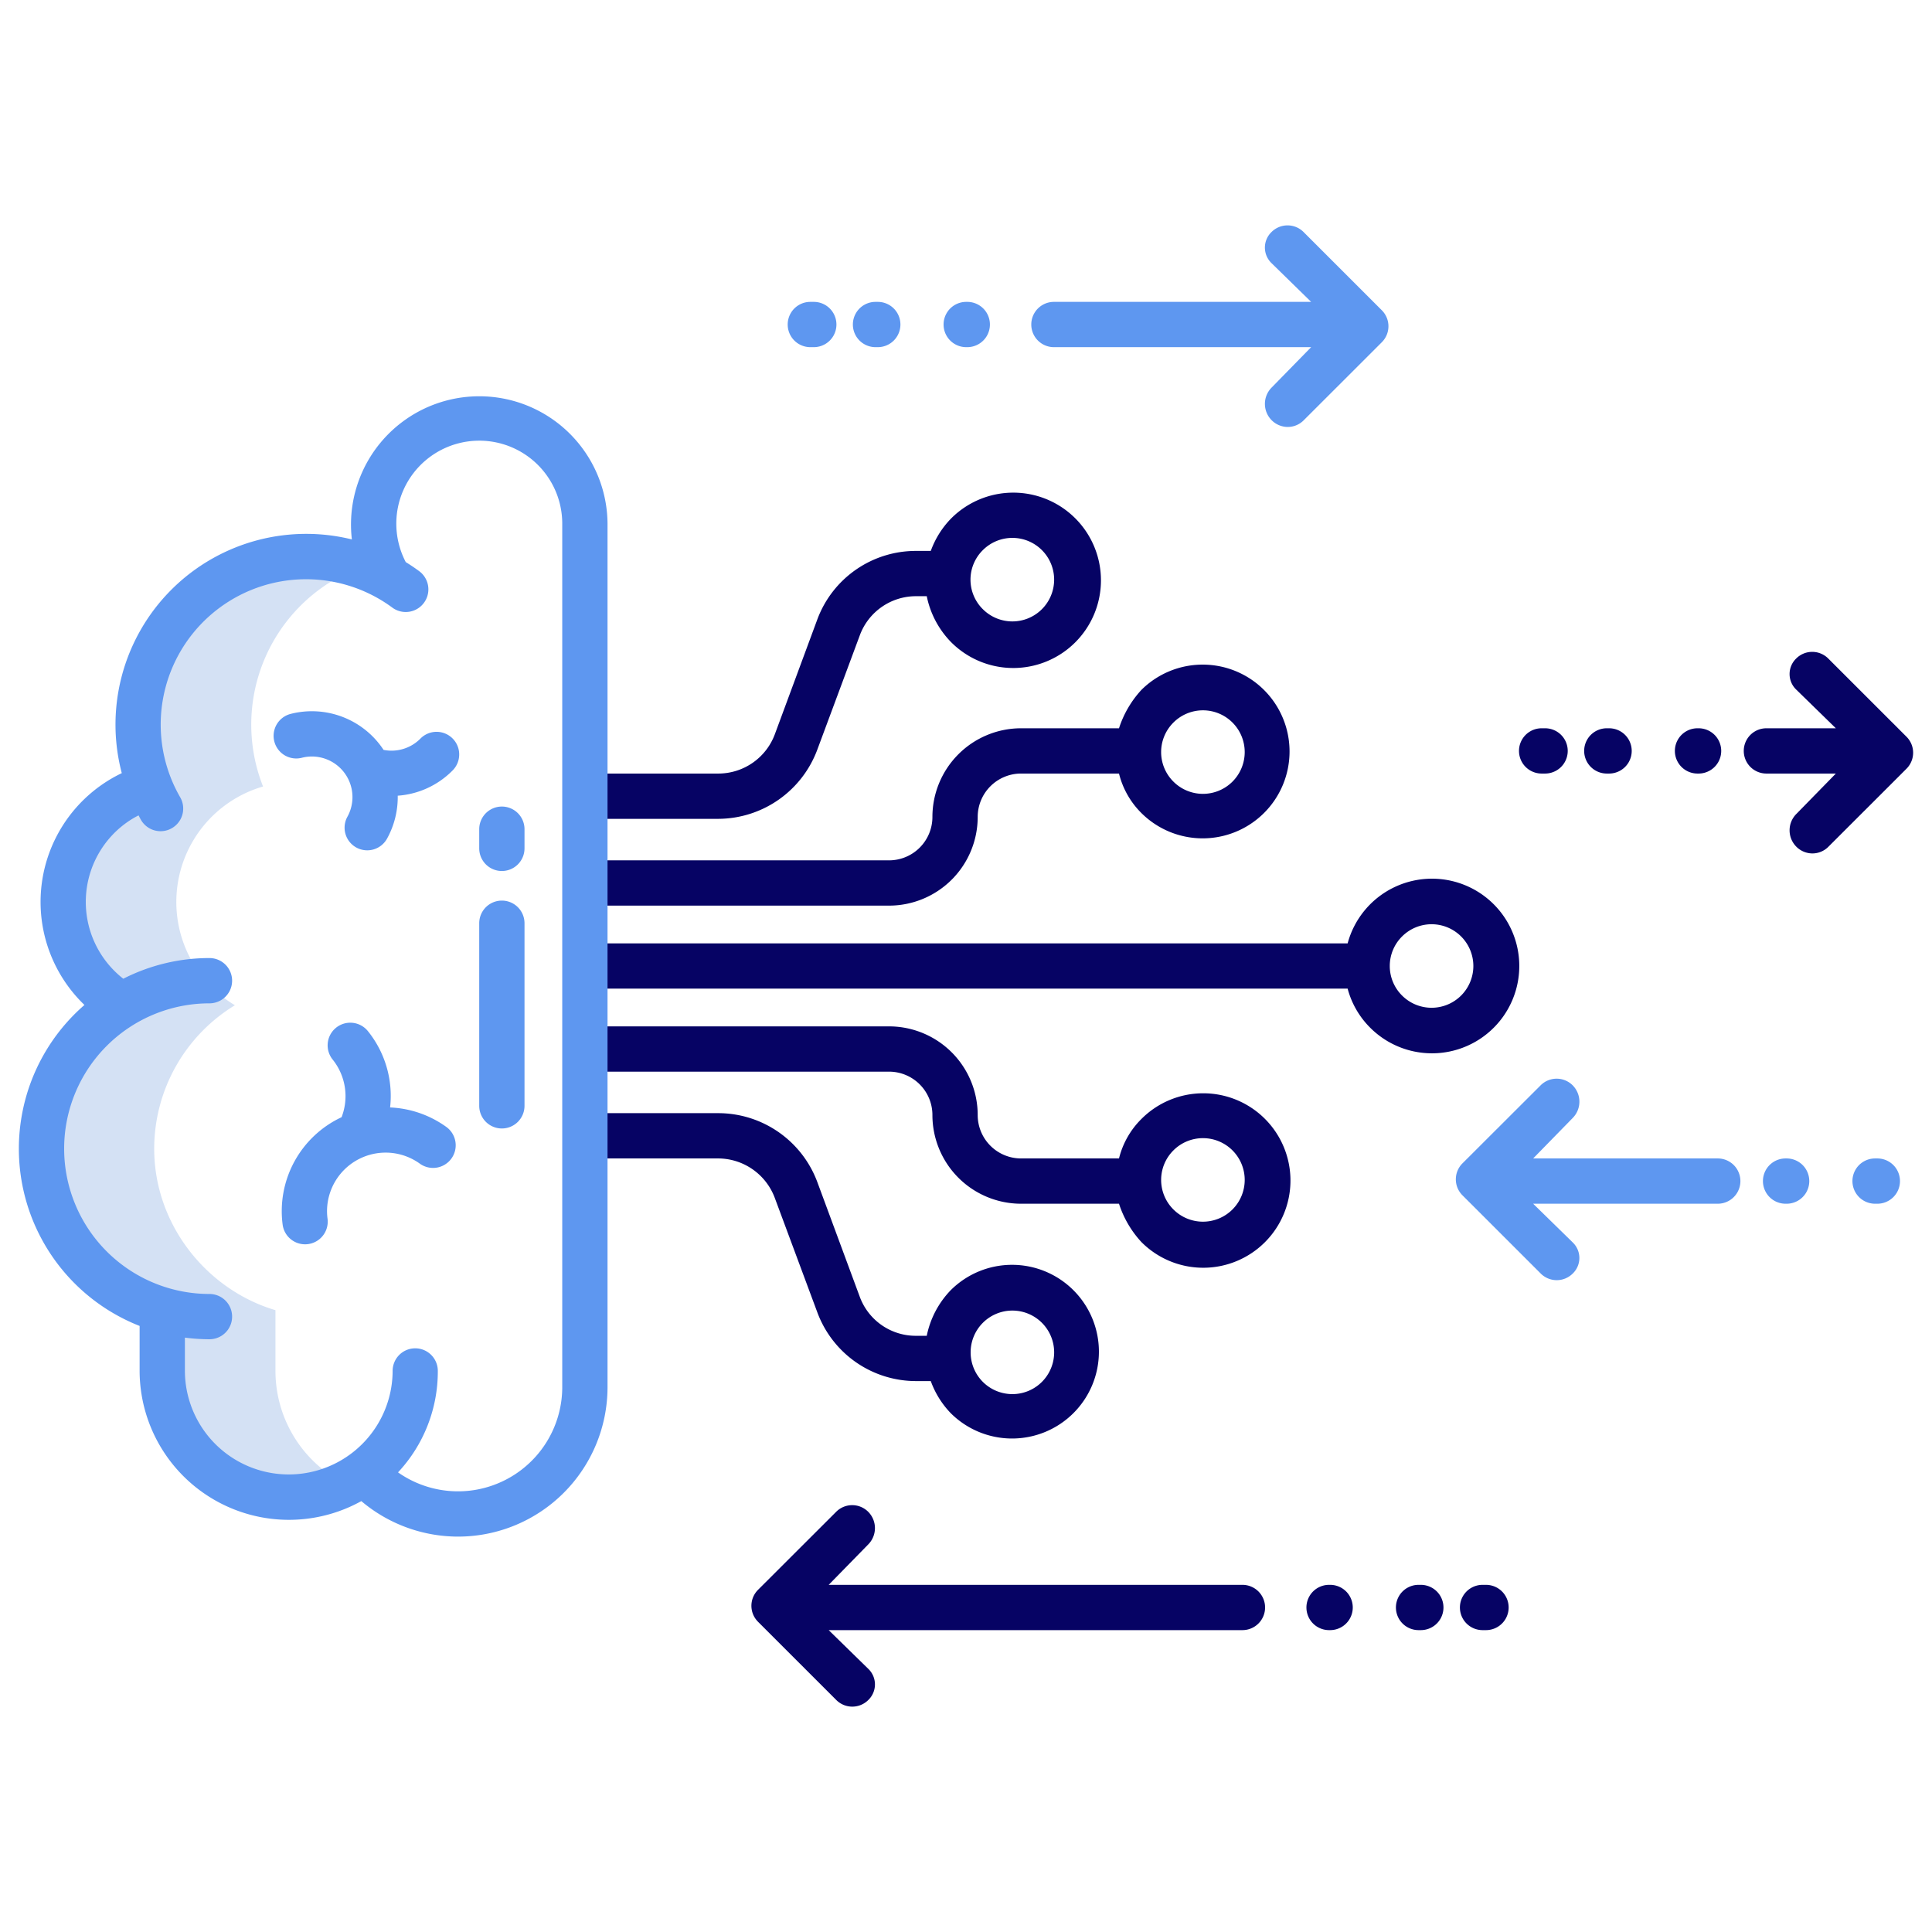
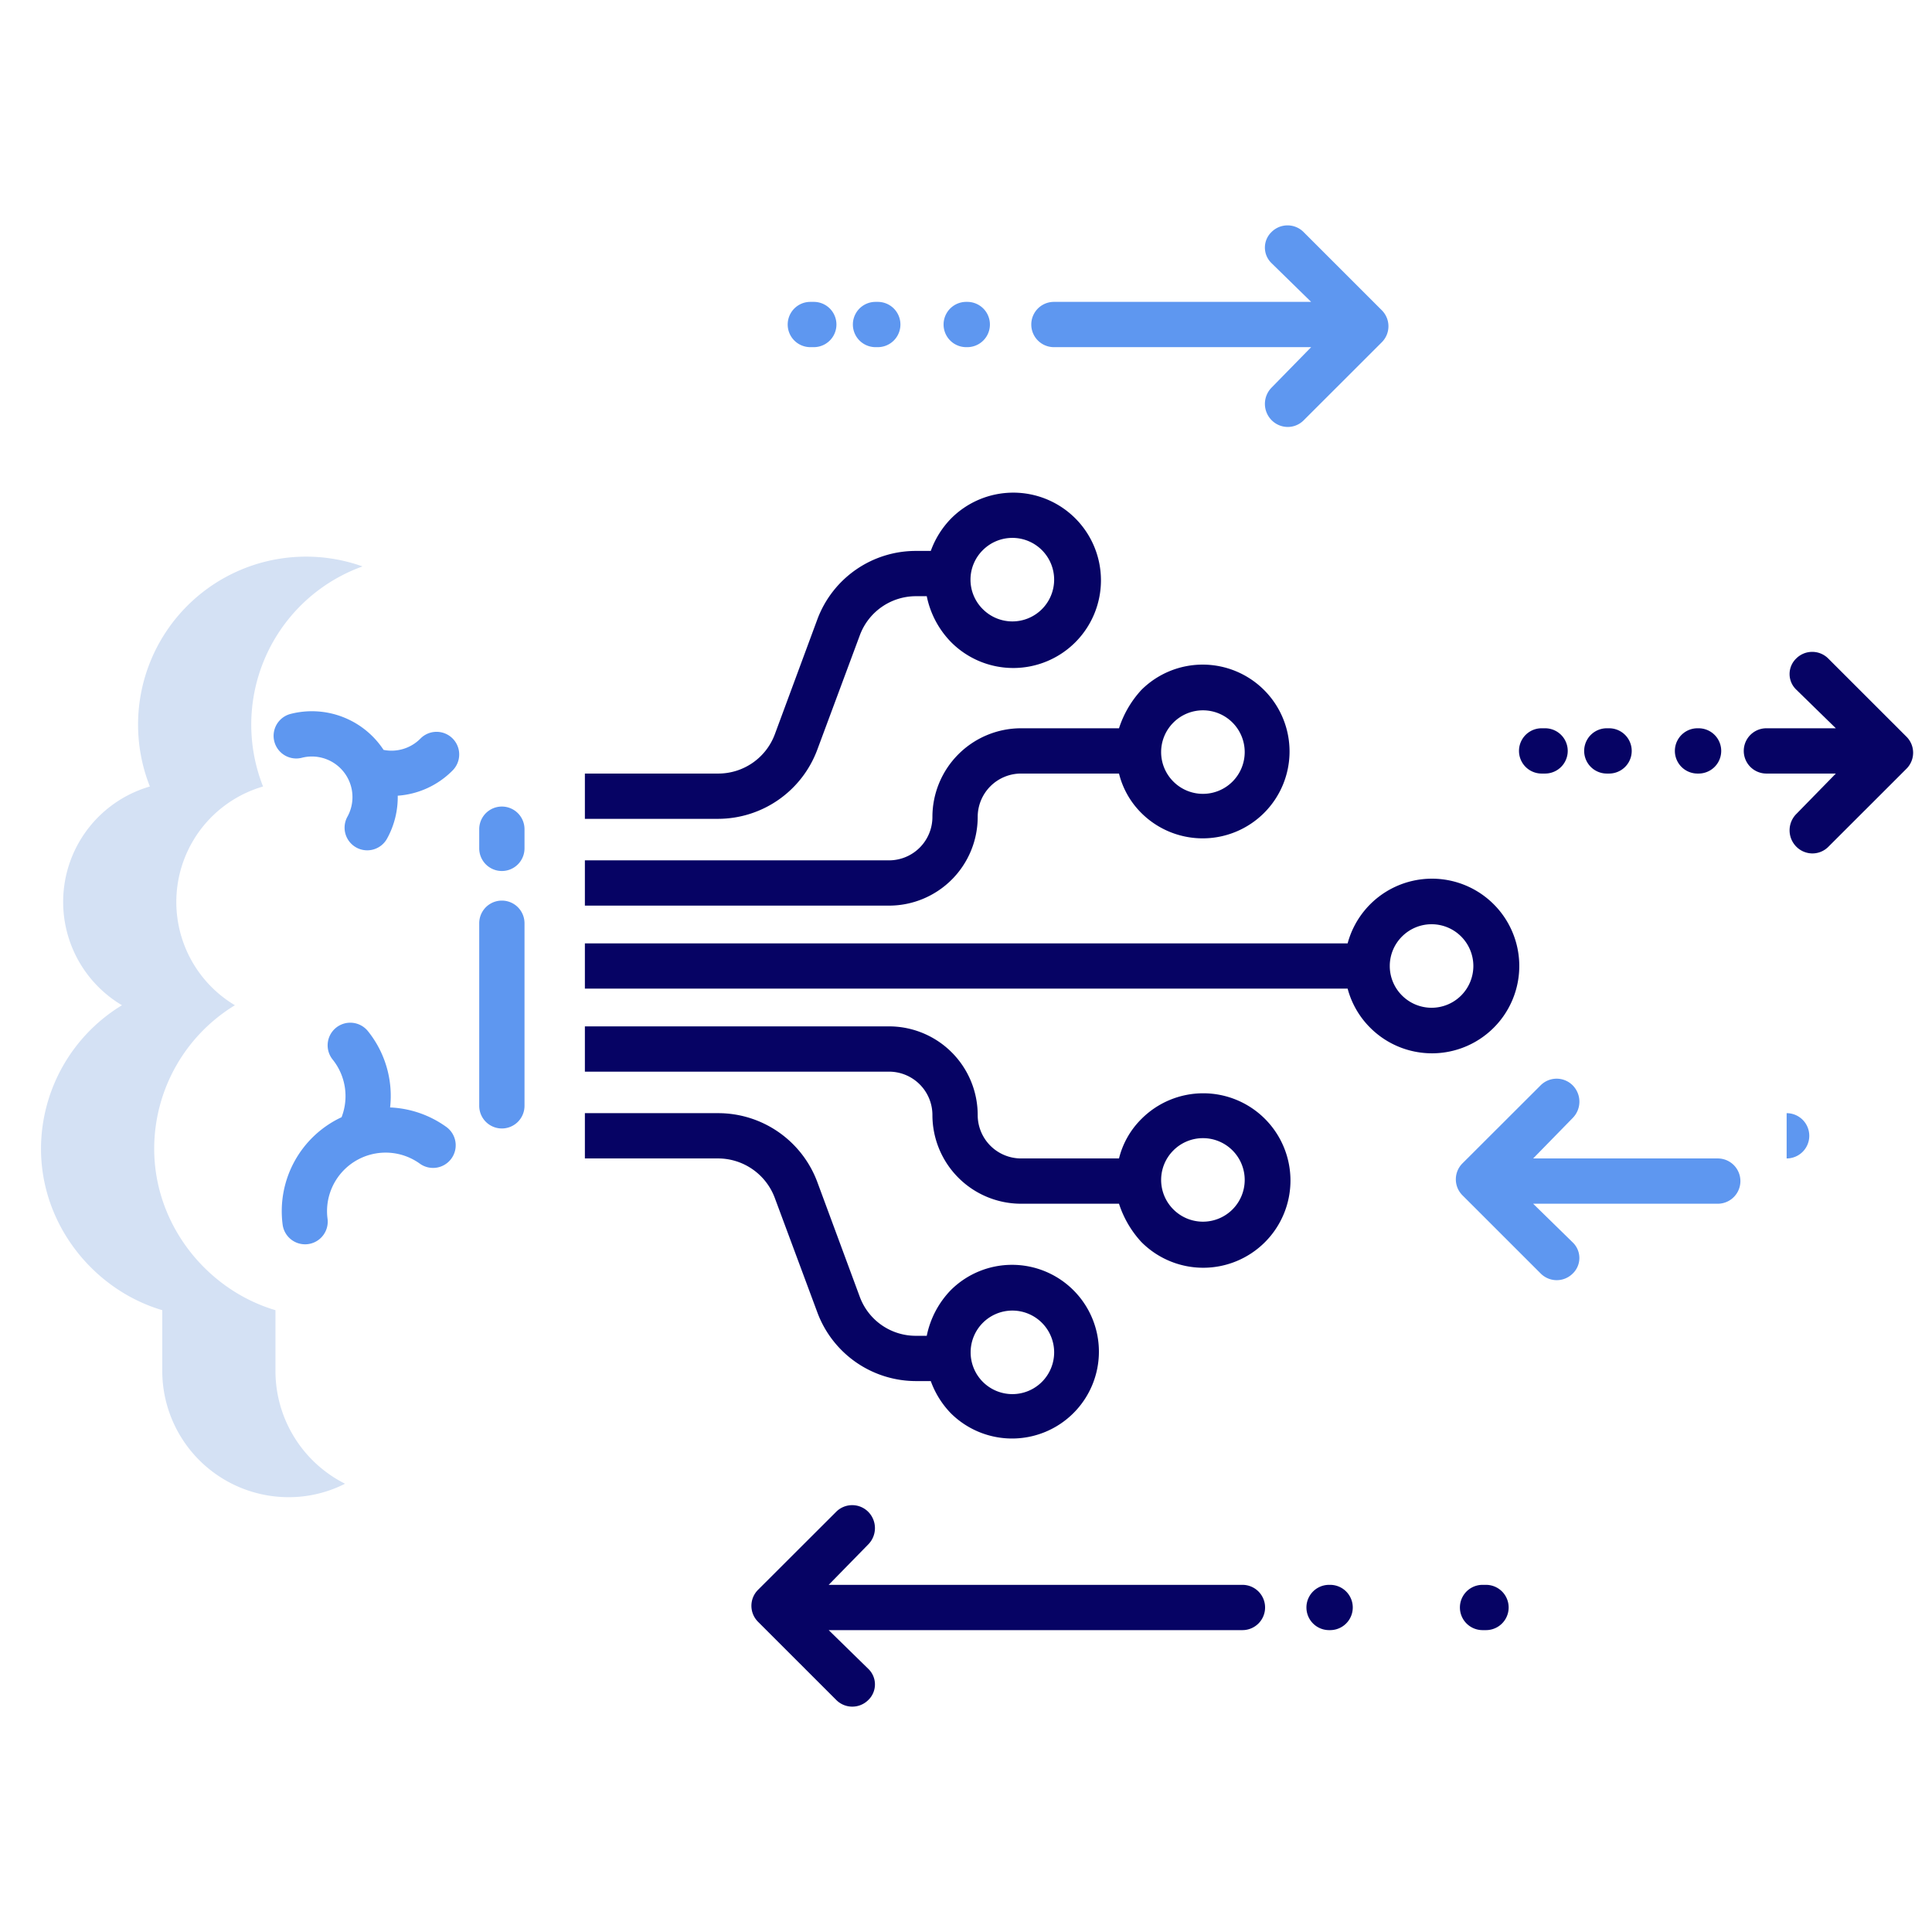
<svg xmlns="http://www.w3.org/2000/svg" version="1.1" width="512" height="512" x="0" y="0" viewBox="0 0 512 512" style="enable-background:new 0 0 512 512" xml:space="preserve" class="">
  <g>
    <path d="m96.073 150.107a44.515 44.515 0 0 0 -56.353 58.323 31.848 31.848 0 0 0 -7.4 57.97 44.611 44.611 0 0 0 -21.455 38.01c0 20.33 14.135 37.49 32.135 42.8v16.17a33.5 33.5 0 0 0 33.515 33.39 32.892 32.892 0 0 0 14.928-3.57 33.446 33.446 0 0 1 -18.443-29.82v-16.17c-18-5.31-32.135-22.47-32.135-42.8a44.55 44.55 0 0 1 21.388-38.01 31.873 31.873 0 0 1 7.459-57.97 44.553 44.553 0 0 1 26.361-58.323z" fill="#d4e1f4" data-original="#d4e1f4" style="" />
    <g fill="#1ae5be">
      <path d="m392.892 420a6 6 0 0 0 0 12h.915a6 6 0 0 0 0-12z" fill="#060364" data-original="#1ae5be" style="" class="" />
-       <path d="m375.934 420a6 6 0 1 0 0 12h.6a6 6 0 0 0 0-12z" fill="#060364" data-original="#1ae5be" style="" class="" />
      <path d="m352.217 420a6 6 0 0 0 0 12h.28a6 6 0 1 0 0-12z" fill="#060364" data-original="#1ae5be" style="" class="" />
      <path d="m335.26 426a6 6 0 0 0 -6-6h-109.648l10.5-10.732a6.143 6.143 0 0 0 0-8.6 6 6 0 0 0 -8.485-.059l-20.739 20.71a5.983 5.983 0 0 0 0 8.471l20.739 20.732a6 6 0 0 0 8.485-.006 5.721 5.721 0 0 0 0-8.251l-10.5-10.265h109.648a6 6 0 0 0 6-6z" fill="#060364" data-original="#1ae5be" style="" class="" />
      <path d="m484.5 174.508a6 6 0 0 0 -8.485 0 5.71 5.71 0 0 0 0 8.241l10.5 10.251h-18.4a6 6 0 0 0 0 12h18.4l-10.5 10.742a6.149 6.149 0 0 0 0 8.608 6.05 6.05 0 0 0 4.243 1.818 5.949 5.949 0 0 0 4.242-1.726l20.74-20.724a5.991 5.991 0 0 0 0-8.478z" fill="#060364" data-original="#1ae5be" style="" class="" />
      <path d="m408.549 205h.916a6 6 0 0 0 0-12h-.916a6 6 0 0 0 0 12z" fill="#060364" data-original="#1ae5be" style="" class="" />
      <path d="m426.422 193h-.6a6 6 0 0 0 0 12h.6a6 6 0 0 0 0-12z" fill="#060364" data-original="#1ae5be" style="" class="" />
      <path d="m450.14 193h-.281a6 6 0 1 0 0 12h.281a6 6 0 0 0 0-12z" fill="#060364" data-original="#1ae5be" style="" class="" />
      <path d="m363.074 272.312a23.14 23.14 0 1 0 -5.936-22.312h-202.138v12h202.138a22.893 22.893 0 0 0 5.936 10.312zm8.485-24.138a11.068 11.068 0 1 1 0 15.652 11.033 11.033 0 0 1 0-15.652z" fill="#060364" data-original="#1ae5be" style="" class="" />
      <path d="m259.1 216.5a11.5 11.5 0 0 1 11.387-11.5h26.06a22.281 22.281 0 0 0 5.936 10.467 23.021 23.021 0 1 0 0-32.633 27.364 27.364 0 0 0 -5.936 10.166h-26.06a23.509 23.509 0 0 0 -23.387 23.5 11.5 11.5 0 0 1 -11.383 11.5h-80.717v12h80.717a23.509 23.509 0 0 0 23.383-23.5zm51.867-25.016a11.068 11.068 0 1 1 0 15.653 11.031 11.031 0 0 1 .002-15.653z" fill="#060364" data-original="#1ae5be" style="" class="" />
      <path d="m247.1 295.5a23.509 23.509 0 0 0 23.387 23.5h26.06a27.33 27.33 0 0 0 5.936 10.156 23.117 23.117 0 1 0 0-32.613 22.25 22.25 0 0 0 -5.936 10.457h-26.06a11.5 11.5 0 0 1 -11.387-11.5 23.509 23.509 0 0 0 -23.383-23.5h-80.717v12h80.717a11.5 11.5 0 0 1 11.383 11.5zm63.867 9.363a11.068 11.068 0 1 1 0 15.653 11.036 11.036 0 0 1 .002-15.653z" fill="#060364" data-original="#1ae5be" style="" class="" />
      <path d="m205.339 317.493 11.308 30.417a27.9 27.9 0 0 0 26.153 18.09h3.865a23.934 23.934 0 0 0 5.311 8.524 23.015 23.015 0 1 0 0-32.634 24.34 24.34 0 0 0 -6.376 12.11h-2.8a15.8 15.8 0 0 1 -14.9-10.2l-11.308-30.564a28.035 28.035 0 0 0 -26.155-18.236h-35.437v12h35.437a16.065 16.065 0 0 1 14.902 10.493zm55.125 33.067a11.069 11.069 0 1 1 0 15.652 11.079 11.079 0 0 1 0-15.652z" fill="#060364" data-original="#1ae5be" style="" class="" />
      <path d="m216.592 198.675 11.308-30.417a15.851 15.851 0 0 1 14.9-10.258h2.8a24.309 24.309 0 0 0 6.377 12.1 23.236 23.236 0 1 0 0-32.617 23.916 23.916 0 0 0 -5.31 8.517h-3.867a27.846 27.846 0 0 0 -26.155 18.03l-11.308 30.564a15.985 15.985 0 0 1 -14.9 10.406h-35.437v12h35.437a28.115 28.115 0 0 0 26.155-18.325zm43.872-52.887a11.068 11.068 0 1 1 0 15.652 10.994 10.994 0 0 1 0-15.652z" fill="#060364" data-original="#1ae5be" style="" class="" />
    </g>
    <path d="m214.748 92h.915a6 6 0 0 0 0-12h-.915a6 6 0 0 0 0 12z" fill="#5e97f0" data-original="#0635c9" style="" class="" />
    <path d="m232.021 92h.6a6 6 0 0 0 0-12h-.6a6 6 0 1 0 0 12z" fill="#5e97f0" data-original="#0635c9" style="" class="" />
    <path d="m256.058 92h.28a6 6 0 0 0 0-12h-.28a6 6 0 0 0 0 12z" fill="#5e97f0" data-original="#0635c9" style="" class="" />
    <path d="m279.3 92h68.17l-10.5 10.732a6.141 6.141 0 0 0 0 8.6 6.045 6.045 0 0 0 4.242 1.816 5.95 5.95 0 0 0 4.243-1.728l20.738-20.72a5.991 5.991 0 0 0 0-8.478l-20.739-20.737a6 6 0 0 0 -8.485 0 5.72 5.72 0 0 0 0 8.251l10.496 10.264h-68.165a6 6 0 0 0 0 12z" fill="#5e97f0" data-original="#0635c9" style="" class="" />
-     <path d="m497.515 307h-.6a6 6 0 1 0 0 12h.6a6 6 0 0 0 0-12z" fill="#5e97f0" data-original="#0635c9" style="" class="" />
-     <path d="m473.478 307h-.28a6 6 0 0 0 0 12h.28a6 6 0 1 0 0-12z" fill="#5e97f0" data-original="#0635c9" style="" class="" />
+     <path d="m473.478 307h-.28h.28a6 6 0 1 0 0-12z" fill="#5e97f0" data-original="#0635c9" style="" class="" />
    <path d="m455.219 307h-48.919l10.5-10.742a6.149 6.149 0 0 0 0-8.608 6 6 0 0 0 -8.485-.061l-20.747 20.711a5.982 5.982 0 0 0 0 8.47l20.739 20.73a6 6 0 0 0 8.485 0 5.711 5.711 0 0 0 0-8.242l-10.492-10.258h48.923a6 6 0 1 0 0-12z" fill="#5e97f0" data-original="#0635c9" style="" class="" />
    <path d="m107.054 306.236a15.537 15.537 0 0 1 4.2 2.141 6 6 0 1 0 7.015-9.736 27.511 27.511 0 0 0 -14.888-5.157 27.38 27.38 0 0 0 -5.85-20.184 6 6 0 1 0 -9.36 7.509 15.484 15.484 0 0 1 2.35 15.262 27.481 27.481 0 0 0 -15.621 28.464 6 6 0 1 0 11.9-1.565 15.348 15.348 0 0 1 .66-6.878 15.528 15.528 0 0 1 19.594-9.856z" fill="#5e97f0" data-original="#0635c9" style="" class="" />
    <path d="m80 200.817a10.649 10.649 0 0 1 4.786-.119 10.76 10.76 0 0 1 7.29 15.73 6 6 0 1 0 10.509 5.793 22.76 22.76 0 0 0 2.819-11.354 22.671 22.671 0 0 0 14.612-6.763 6 6 0 0 0 -8.58-8.389 10.761 10.761 0 0 1 -9.788 3.011 22.738 22.738 0 0 0 -24.63-9.533 6 6 0 0 0 2.982 11.624z" fill="#5e97f0" data-original="#0635c9" style="" class="" />
-     <path d="m121.391 407.217a39.621 39.621 0 0 0 39.609-39.383v-229.234a33.992 33.992 0 1 0 -67.752 4.352 50.541 50.541 0 0 0 -60.975 61.937 37.844 37.844 0 0 0 -9.892 61.436 50.455 50.455 0 0 0 14.619 85.063v12a39.57 39.57 0 0 0 58.753 34.422 39.766 39.766 0 0 0 25.638 9.407zm-72.391-43.834v-8.9a50.687 50.687 0 0 0 6.511.434 6 6 0 1 0 0-12 38.511 38.511 0 0 1 0-77.022 6 6 0 1 0 0-12 50.188 50.188 0 0 0 -22.841 5.481 25.83 25.83 0 0 1 1.595-41.869 26.254 26.254 0 0 1 2.452-1.424c.217.4.415.807.642 1.2a6 6 0 0 0 10.386-6.011 38.517 38.517 0 0 1 56.214-50.256 6 6 0 0 0 7.13-9.653q-1.736-1.281-3.557-2.4a21.987 21.987 0 1 1 41.468-10.363v229.234a27.63 27.63 0 0 1 -43.518 22.357 39.133 39.133 0 0 0 10.544-26.808 5.988 5.988 0 1 0 -11.975 0 27.526 27.526 0 0 1 -55.051 0z" fill="#5e97f0" data-original="#0635c9" style="" class="" />
    <path d="m133 230.826a6 6 0 0 0 6-6v-5.081a6 6 0 0 0 -12 0v5.081a6 6 0 0 0 6 6z" fill="#5e97f0" data-original="#0635c9" style="" class="" />
    <path d="m133 299.057a6 6 0 0 0 6-6v-48.389a6 6 0 0 0 -12 0v48.389a6 6 0 0 0 6 6z" fill="#5e97f0" data-original="#0635c9" style="" class="" />
  </g>
</svg>